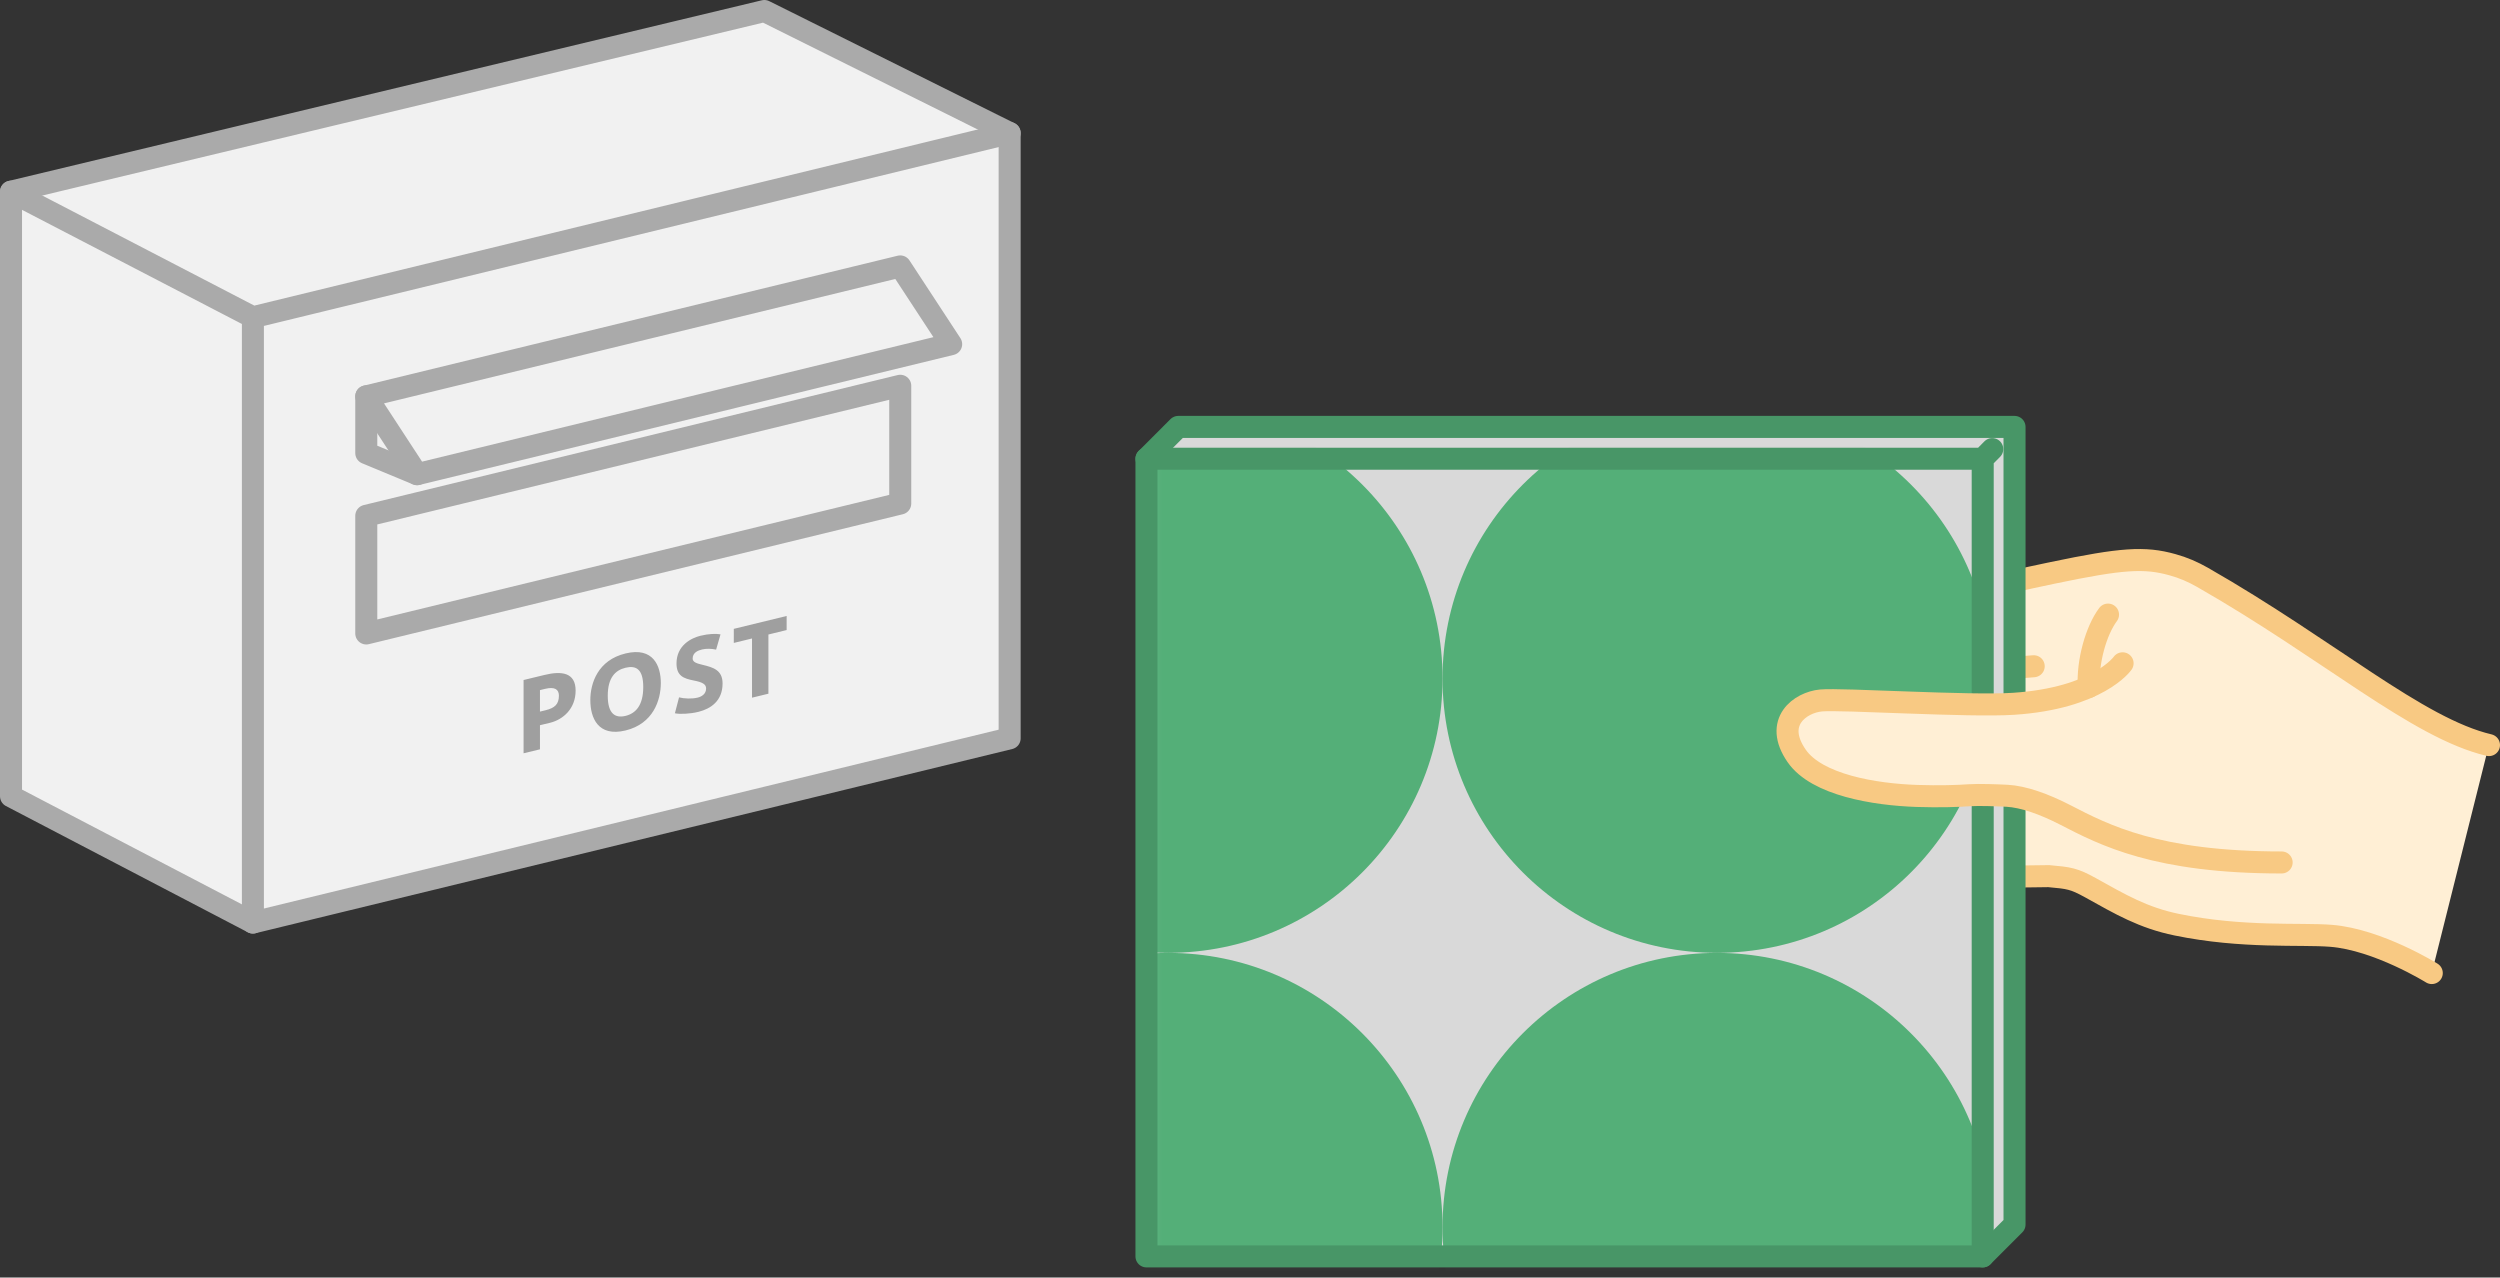
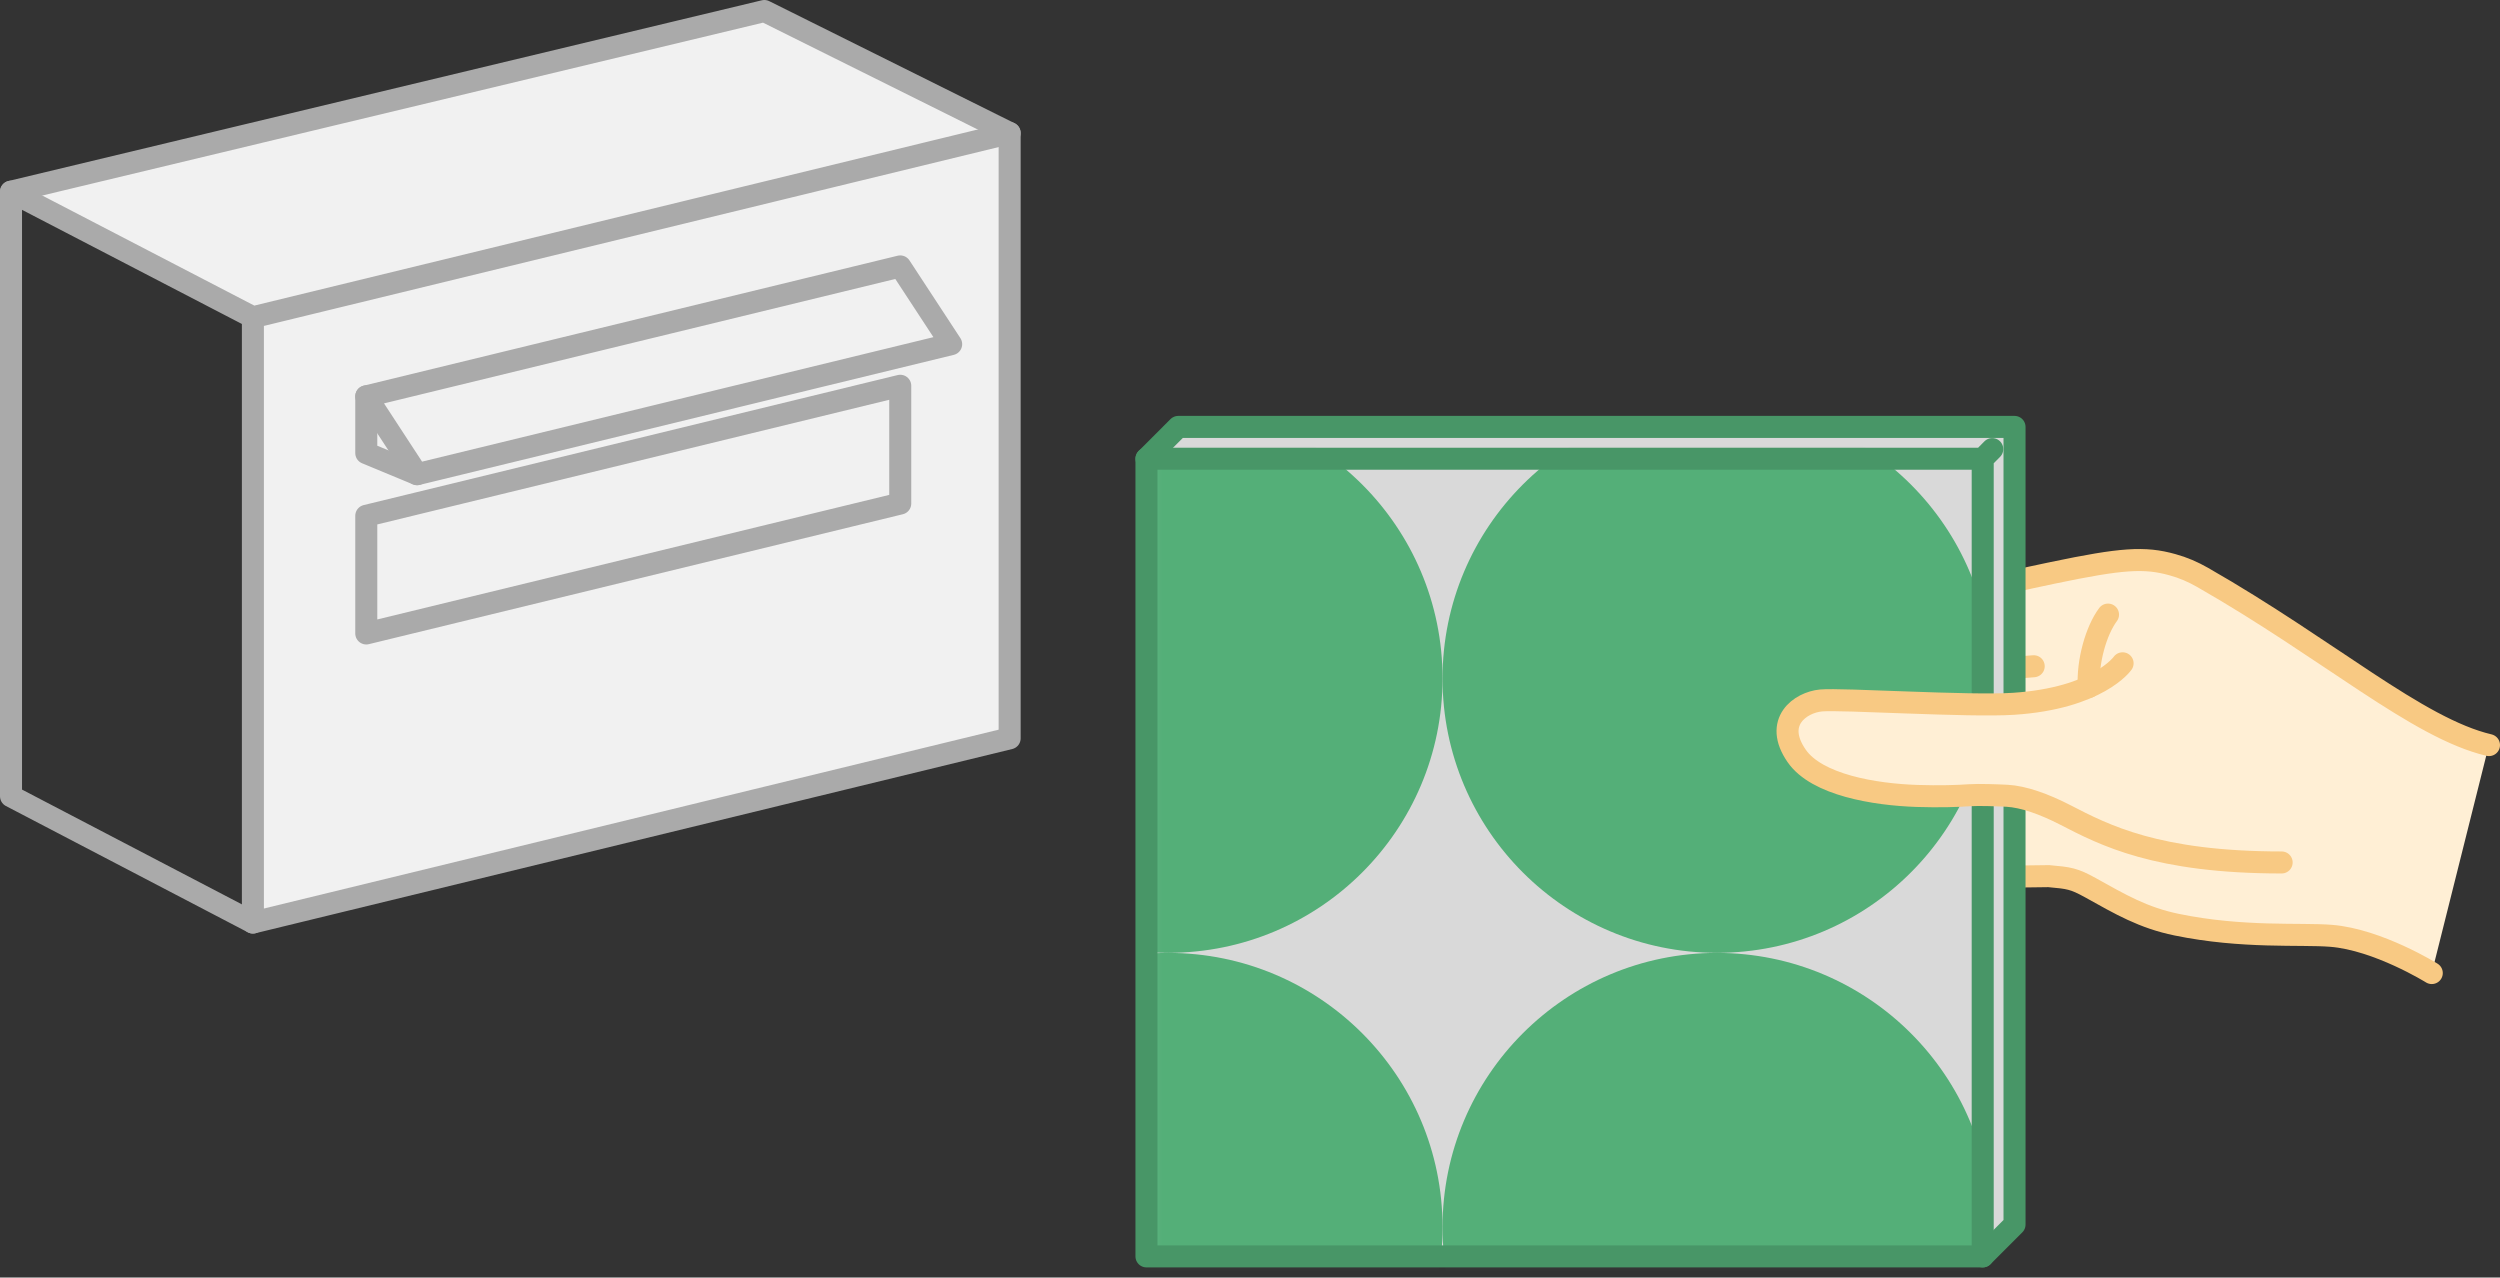
<svg xmlns="http://www.w3.org/2000/svg" width="227" height="116" fill="none" viewBox="0 0 227 116">
  <rect x="0" y="0" width="227" height="116" fill="#333333" stroke="none" />
  <path fill="#FFEFD5" d="M160.746 71.433c-.896.26-2.015.903-1.712 2.6.311 1.735 1.748 2.154 3.157 2.082.607-.03 1.698-.354 2.261-.427-1.459.513-1.3 1.611-1.3 1.611.072 1.843 1.517 2.03 2.912 2.16 1.806.174 3.807.058 3.807.058s8.279.073 11.097.08c1.365 0 5.05-.05 5.05-.05 1.871.165 2.283.216 3.8 1.054 2.724 1.517 4.776 2.724 7.824 3.352 5.982 1.236 11.242.788 14.016 1.012 4.263.34 9.147 3.38 9.147 3.38l5.187-20.69c-6.51-1.54-14.5-8.648-26.009-15.23-.86-.491-1.77-.889-2.731-1.149-2.55-.715-4.623-.563-10.837.73-5.476 1.134-11.075 2.557-16.4 4.284-2.803.918-6.935 2.37-9.03 3.172-4.595 1.755-2.991 6.285.888 5.729-.838.13-4.58.881-4.118 3.807.246 1.56 1.712 2.746 2.984 2.442l.007-.007Z" />
  <path stroke="#F8C983" stroke-linecap="round" stroke-linejoin="round" stroke-width="2" d="M226 67.654c-6.51-1.538-14.5-8.647-26.009-15.229-.86-.491-1.77-.889-2.731-1.149-2.55-.715-4.624-.563-10.837.73-5.476 1.134-11.075 2.557-16.4 4.284-2.803.918-6.935 2.37-9.031 3.172-4.594 1.755-2.991 6.285.889 5.729-.838.13-4.58.881-4.118 3.807.246 1.56 1.712 2.746 2.984 2.442-.896.26-2.016.903-1.712 2.601.31 1.734 1.748 2.153 3.157 2.08.607-.028 1.698-.353 2.261-.425-1.459.513-1.3 1.61-1.3 1.61.072 1.843 1.517 2.03 2.911 2.16 1.806.174 3.808.059 3.808.059s8.279.072 11.097.08c1.365 0 5.05-.052 5.05-.052 1.871.167 2.283.217 3.8 1.055 2.723 1.517 4.775 2.724 7.824 3.352 5.982 1.236 11.242.788 14.016 1.012 4.262.34 9.146 3.381 9.146 3.381" />
  <path stroke="#F8C983" stroke-linecap="round" stroke-linejoin="round" stroke-width="2" d="M184.661 60.495c-10.75.773-18.083 3.959-23.249 4.783m-1.539 6.35 5.549-1.148m-2.147 5.454c2.869-1.055 7.745-.737 19.565-2.11" />
  <path fill="#D9D9D9" d="m182.919 111.19-2.89 2.89h-75.93V41.653l2.889-2.89h75.931v72.427Z" />
  <mask id="a" width="77" height="74" x="104" y="41" maskUnits="userSpaceOnUse" style="mask-type:luminance">
    <path fill="#fff" d="M180.022 41.653h-75.923v72.427h75.923V41.653Z" />
  </mask>
  <g mask="url(#a)">
-     <path fill="#D9D9D9" d="M180.022 41.653h-75.923v72.427h75.923V41.653Z" />
    <path fill="#54AF78" d="M155.892 86.518c13.758 0 24.911-11.153 24.911-24.91 0-13.758-11.153-24.911-24.911-24.911-13.758 0-24.911 11.153-24.911 24.91 0 13.758 11.153 24.91 24.911 24.91Zm0 49.828c13.758 0 24.911-11.153 24.911-24.911 0-13.757-11.153-24.91-24.911-24.91-13.758 0-24.911 11.153-24.911 24.91 0 13.758 11.153 24.911 24.911 24.911Z" />
    <path fill="#54AF78" d="M106.072 86.518c13.757 0 24.91-11.153 24.91-24.91 0-13.758-11.153-24.911-24.91-24.911-13.758 0-24.91 11.153-24.91 24.91 0 13.758 11.152 24.91 24.91 24.91Zm0 49.828c13.757 0 24.91-11.153 24.91-24.911 0-13.757-11.153-24.91-24.91-24.91-13.758 0-24.91 11.153-24.91 24.91 0 13.758 11.152 24.911 24.91 24.911Z" />
  </g>
  <path stroke="#489667" stroke-linecap="round" stroke-linejoin="round" stroke-width="2" d="M104.099 41.653h75.931l.866-.874m-.867.874v72.427" />
  <path stroke="#489667" stroke-linecap="round" stroke-linejoin="round" stroke-width="2" d="m182.919 111.19-2.89 2.89h-75.93V41.653l2.889-2.89h75.931v72.427Z" />
  <path fill="#FFEFD5" d="M192.731 60.228s-2.211 3.171-9.898 3.677c-4.097.267-15.605-.477-17.484-.303-1.878.173-4.356 1.943-2.211 5.035 1.828 2.637 7.059 3.504 10.924 3.634 2.001.065 3.685.015 4.783-.065.809-.058 2.593.007 3.403.05 1.481.08 3.388.76 5.288 1.742 3.555 1.835 8.287 4.313 19.637 4.313l-14.442-18.076v-.007Z" />
  <path stroke="#F8C983" stroke-linecap="round" stroke-linejoin="round" stroke-width="2" d="M192.731 60.228s-2.211 3.171-9.898 3.677c-4.097.267-15.605-.477-17.484-.303-1.878.173-4.356 1.943-2.211 5.035 1.828 2.637 7.059 3.504 10.924 3.634 2.001.065 3.685.015 4.783-.065.809-.058 2.593.007 3.403.05 1.481.08 3.388.76 5.288 1.742 3.555 1.835 8.287 4.313 19.637 4.313" />
  <path stroke="#F8C983" stroke-linecap="round" stroke-linejoin="round" stroke-width="2" d="M189.66 62.38c-.13-2.282.65-5.1 1.748-6.574" />
-   <path fill="#F1F1F1" d="M22.963 83.765 91.676 67.04V12.083L69.403 1 1 17.407V72.3l21.963 11.465Z" />
+   <path fill="#F1F1F1" d="M22.963 83.765 91.676 67.04V12.083L69.403 1 1 17.407l21.963 11.465Z" />
  <path stroke="#AAA" stroke-linecap="round" stroke-linejoin="round" stroke-width="2" d="M22.963 83.765 91.676 67.04V12.083L69.403 1 1 17.407V72.3l21.963 11.465Z" />
  <path stroke="#AAA" stroke-linecap="round" stroke-linejoin="round" stroke-width="2" d="M22.963 83.765V28.808l68.713-16.726M22.963 28.808 1 17.408" />
  <path stroke="#AAA" stroke-linecap="round" stroke-linejoin="round" stroke-width="2" d="M33.258 46.833v10.685l48.484-11.797V35.028L33.258 46.833Z" />
-   <path fill="#9F9F9F" d="M47.541 68.399v-6.654l1.907-.462c1.568-.383 2.818-.21 2.818 1.423s-1.12 2.63-2.334 2.926l-.903.216v2.19l-1.488.36Zm1.994-3.909c.838-.202 1.214-.549 1.214-1.329 0-.57-.39-.824-1.25-.614l-.47.115v1.951l.506-.123Zm4.067-.925c0-1.538.687-3.626 3.201-4.233 2.514-.607 3.2 1.134 3.2 2.687 0 1.554-.686 3.692-3.2 4.306-2.514.614-3.2-1.17-3.2-2.745v-.015Zm1.583-.39c0 1.648.679 2.052 1.61 1.828.933-.224 1.612-.96 1.612-2.622s-.68-1.973-1.611-1.749c-.932.224-1.611.91-1.611 2.536v.007Zm9.832-4.19c-.426-.094-.903-.101-1.264-.014-.361.086-.86.274-.86.83 0 .34.42.448.925.571.918.224 1.792.462 1.792 1.684 0 1.596-1.084 2.304-2.19 2.579-.787.195-1.719.224-2.138.13l.376-1.445c.47.123 1.163.151 1.69.022.34-.08.766-.318.766-.824 0-.383-.303-.57-1.127-.73-.917-.18-1.56-.419-1.56-1.546 0-1.647 1.35-2.312 2.167-2.514.766-.188 1.416-.202 1.828-.13l-.397 1.38-.008.007Zm3.266 4.364v-5.375l-1.654.404V57.1l4.797-1.17v1.279l-1.654.404v5.375l-1.489.362Z" />
  <path stroke="#AAA" stroke-linecap="round" stroke-linejoin="round" stroke-width="2" d="M33.258 35.989v5.151l4.616 1.915" />
  <path stroke="#AAA" stroke-linecap="round" stroke-linejoin="round" stroke-width="2" d="m33.258 35.989 4.616 7.066L86.366 31.25l-4.624-7.059L33.258 35.99Z" />
</svg>